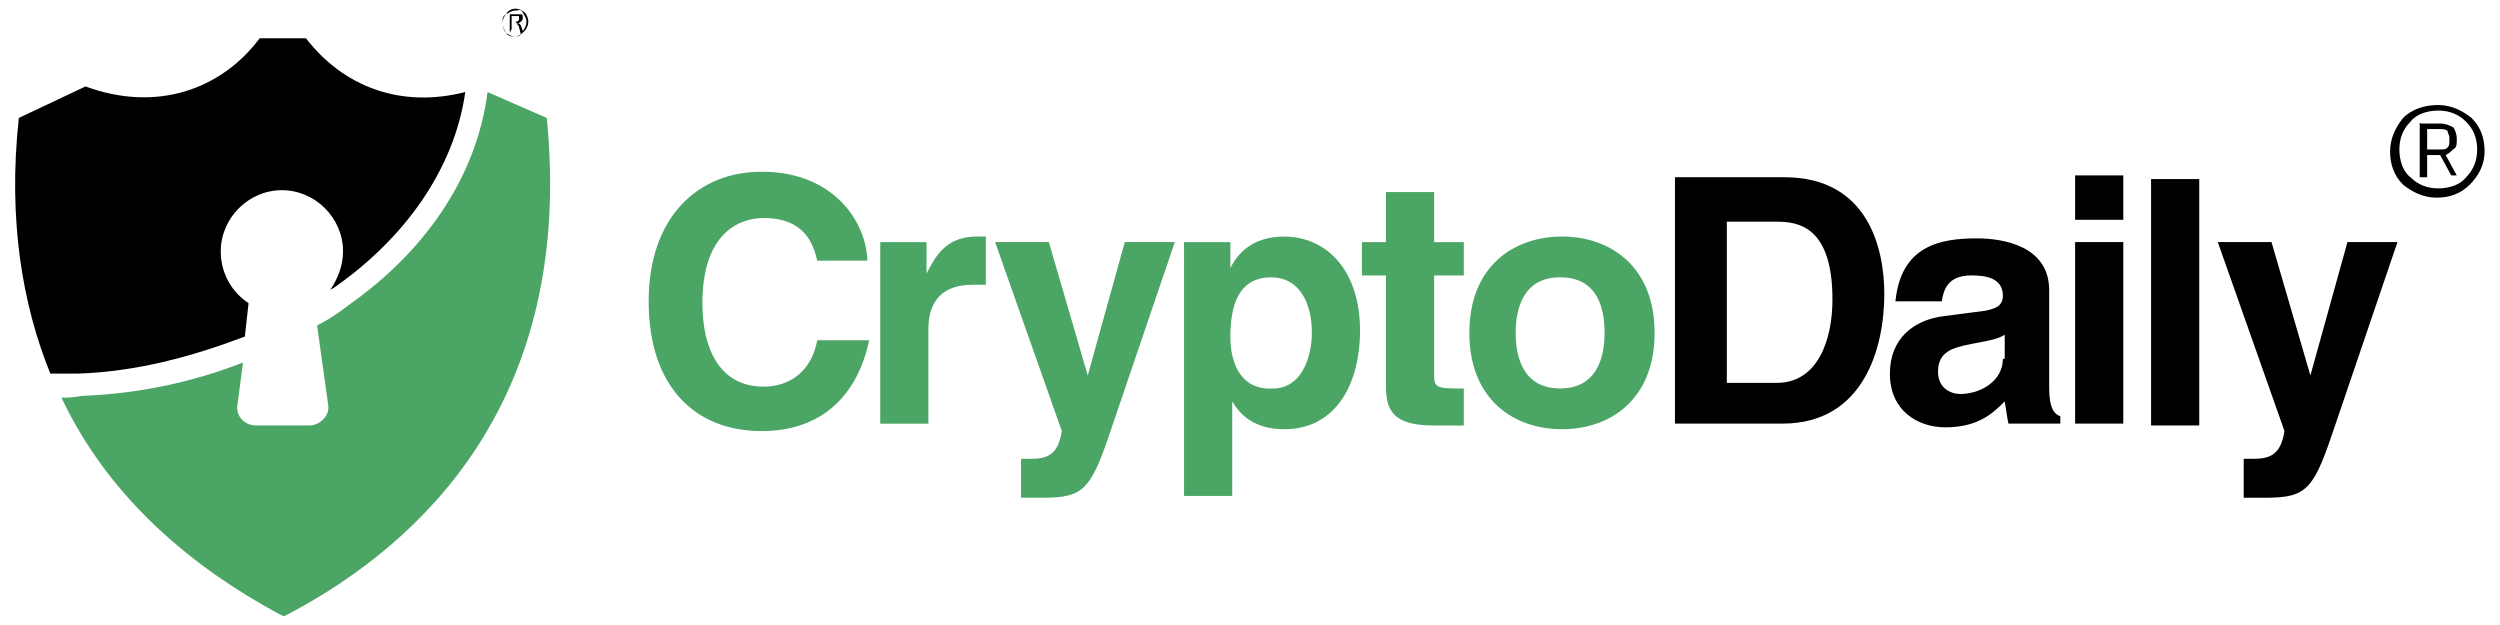
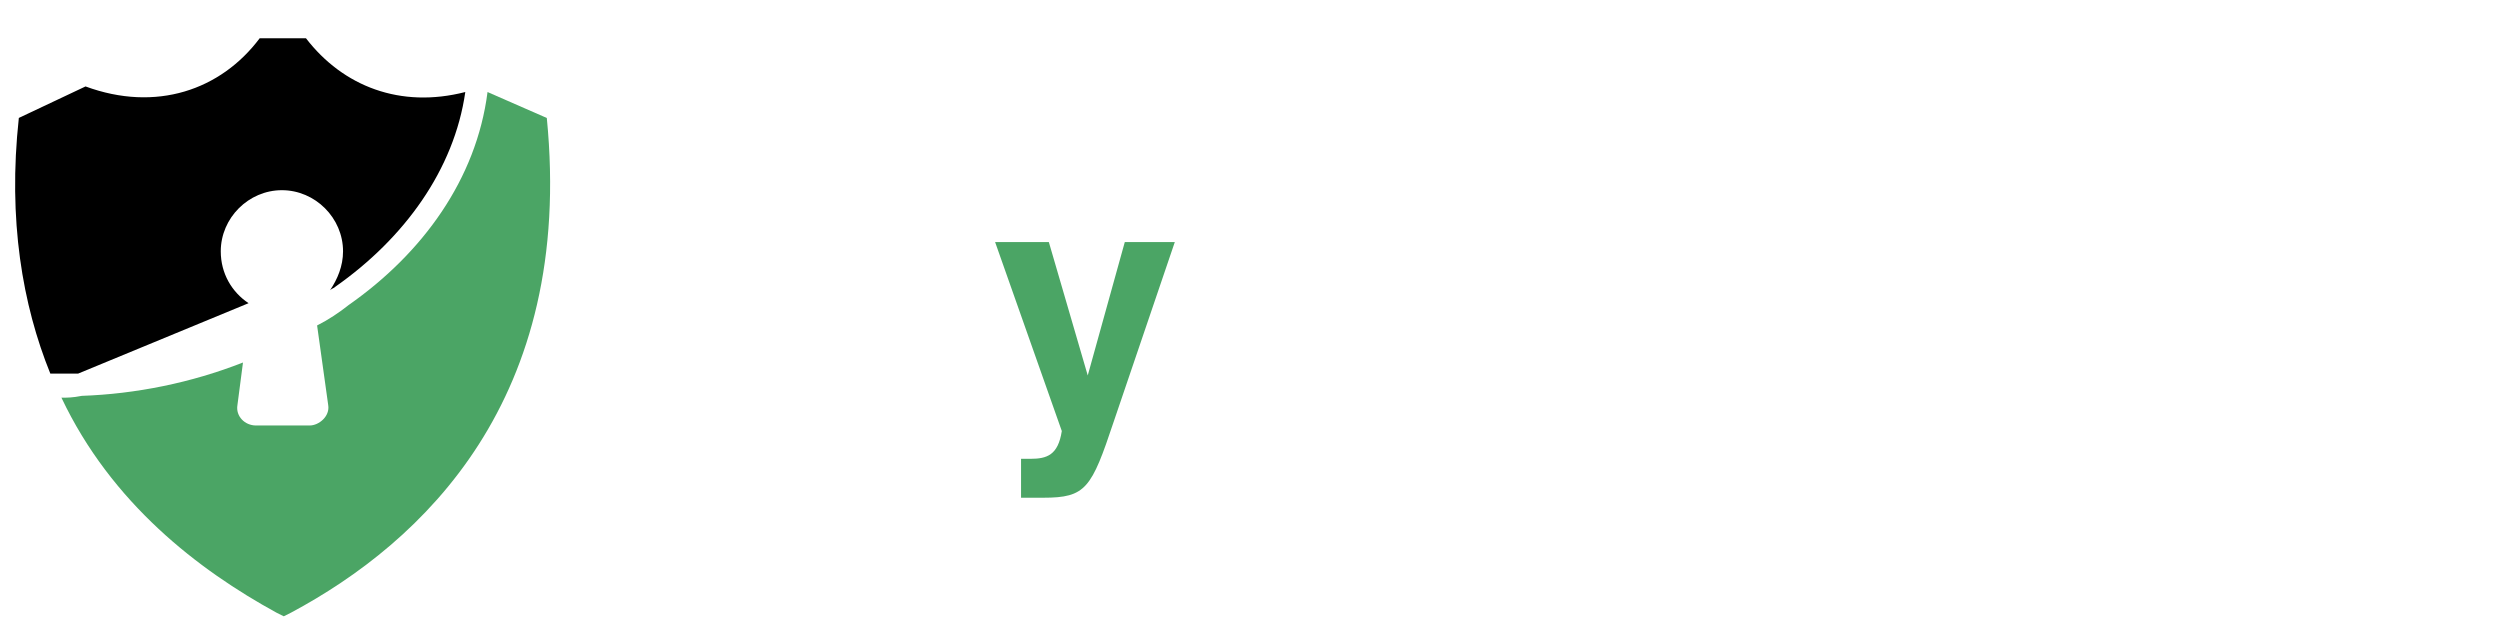
<svg xmlns="http://www.w3.org/2000/svg" fill="none" height="36" viewBox="0 0 144 36" width="144">
-   <path d="M49.955 14.906C49.848 12.772 48.034 9.891 43.872 9.891C40.244 9.891 37.363 12.452 37.363 17.36C37.363 22.269 40.031 24.83 43.872 24.83C47.394 24.83 49.421 22.695 50.061 19.601H47.074C46.754 21.308 45.58 22.269 43.979 22.269C41.418 22.269 40.458 20.028 40.458 17.467C40.458 13.412 42.592 12.558 43.979 12.558C46.433 12.558 46.86 14.159 47.074 15.013H49.955V14.906ZM95.305 19.174C95.305 15.333 92.744 13.625 89.97 13.625C87.196 13.625 84.635 15.333 84.635 19.174C84.635 23.016 87.196 24.723 89.97 24.723C92.744 24.723 95.305 23.016 95.305 19.174ZM92.424 19.174C92.424 20.561 91.997 22.375 89.863 22.375C87.729 22.375 87.302 20.561 87.302 19.174C87.302 17.787 87.729 15.973 89.863 15.973C92.104 15.973 92.424 17.894 92.424 19.174ZM82.607 11.064H79.833V13.945H78.446V15.866H79.833V22.269C79.833 23.656 80.26 24.509 82.607 24.509H83.034C83.461 24.509 83.888 24.509 84.314 24.509V22.375C84.101 22.375 83.888 22.375 83.781 22.375C82.607 22.375 82.607 22.162 82.607 21.522V15.866H84.314V13.945H82.607V11.064ZM50.702 24.403H53.476V18.961C53.476 17.787 53.903 16.4 56.037 16.4C56.251 16.4 56.571 16.4 56.784 16.4V13.625C56.571 13.625 56.464 13.625 56.251 13.625C54.543 13.625 53.903 14.693 53.369 15.759V13.945H50.702V24.403Z" fill="#4BA565" />
  <path d="M67.669 13.943H64.788L62.654 21.626L60.413 13.943H57.318L61.16 24.828C60.946 26.215 60.306 26.428 59.346 26.428C59.132 26.428 58.919 26.428 58.812 26.428V28.669C59.239 28.669 59.666 28.669 60.093 28.669C62.547 28.669 62.867 28.135 64.148 24.294L67.669 13.943Z" fill="#4BA565" />
-   <path d="M70.869 19.389C70.869 17.682 71.296 15.975 73.216 15.975C74.924 15.975 75.564 17.575 75.564 19.176C75.564 20.456 75.03 22.377 73.323 22.377C71.509 22.484 70.869 20.99 70.869 19.389ZM70.869 13.947H68.201V28.566H70.976V23.124C71.296 23.657 72.043 24.724 73.963 24.724C77.058 24.724 78.338 21.95 78.338 19.069C78.338 15.441 76.311 13.627 73.963 13.627C72.149 13.627 71.296 14.587 70.869 15.441V13.947Z" fill="#4BA565" />
  <path d="M3.539 22.907C6.42 28.99 11.435 32.831 15.917 35.285L16.344 35.499L16.771 35.285C24.347 31.231 33.097 23.014 31.496 6.795L28.082 5.301C27.442 10.316 24.347 14.584 20.079 17.572C19.545 17.999 18.905 18.426 18.265 18.746L18.905 23.334C19.012 23.975 18.371 24.508 17.838 24.508H14.743C14.103 24.508 13.569 23.975 13.676 23.334L13.996 20.88C11.009 22.054 7.807 22.694 4.713 22.801C4.179 22.907 3.859 22.907 3.539 22.907Z" fill="#4BA565" />
-   <path d="M1.085 6.793C0.445 12.662 1.298 17.571 2.899 21.519C3.432 21.519 3.966 21.519 4.5 21.519C7.807 21.412 11.009 20.559 14.103 19.385L14.317 17.464C13.356 16.824 12.716 15.757 12.716 14.476C12.716 12.556 14.317 10.955 16.237 10.955C18.158 10.955 19.759 12.556 19.759 14.476C19.759 15.33 19.439 16.077 19.012 16.717C19.118 16.611 19.225 16.611 19.332 16.504C23.28 13.729 26.161 9.781 26.801 5.3C23.067 6.26 19.759 4.979 17.625 2.205H16.344H16.237H14.957C12.716 5.193 8.981 6.473 4.926 4.979L1.085 6.793Z" fill="black" />
-   <path d="M29.683 0.5C29.896 0.5 30.109 0.607 30.216 0.713C30.323 0.82 30.43 1.034 30.43 1.247C30.43 1.46 30.323 1.674 30.216 1.78C30.109 1.887 29.896 2.101 29.683 2.101C29.469 2.101 29.256 1.994 29.149 1.887C29.042 1.78 28.936 1.567 28.936 1.354C28.936 1.14 29.042 0.927 29.149 0.82C29.256 0.607 29.469 0.5 29.683 0.5ZM29.362 1.887V0.82H29.789C29.896 0.82 29.896 0.82 30.003 0.82C30.003 0.82 30.109 0.82 30.109 0.927V1.034C30.109 1.14 30.109 1.14 30.003 1.247C30.003 1.247 29.896 1.354 29.789 1.354H29.896L30.003 1.46L30.109 1.78C30.216 1.674 30.323 1.46 30.323 1.247C30.323 1.034 30.216 0.927 30.109 0.713C30.003 0.5 29.896 0.607 29.683 0.607C29.469 0.607 29.362 0.713 29.149 0.82C28.936 0.927 28.936 1.14 28.936 1.354C28.936 1.567 29.042 1.674 29.149 1.887C29.256 2.101 29.469 2.101 29.683 2.101C29.789 2.101 29.896 2.101 30.003 1.994L29.896 1.567C29.896 1.46 29.789 1.46 29.789 1.354C29.789 1.354 29.789 1.354 29.683 1.247C29.683 1.247 29.683 1.247 29.576 1.247H29.469V1.674L29.362 1.887ZM29.469 1.247H29.683H29.789C29.789 1.247 29.789 1.247 29.896 1.14V1.034V0.927H29.789H29.469V1.247Z" fill="black" />
-   <path d="M96.585 24.4H102.668C107.363 24.4 108.536 20.025 108.536 16.931C108.536 14.263 107.576 10.208 102.774 10.208H96.478V24.4H96.585ZM138.094 13.943H135.213L133.079 21.626L130.838 13.943H127.744L131.585 24.827C131.372 26.214 130.732 26.428 129.771 26.428C129.558 26.428 129.344 26.428 129.238 26.428V28.669C129.664 28.669 130.091 28.669 130.518 28.669C132.972 28.669 133.293 28.135 134.573 24.294L138.094 13.943ZM126.677 10.315H123.902V24.507H126.677V10.315ZM119.527 13.943V24.4H122.302V13.943H119.527ZM122.302 10.102H119.527V12.662H122.302V10.102ZM118.033 16.717C118.033 14.156 115.366 13.73 113.872 13.73C111.738 13.73 109.497 14.156 109.177 17.358H111.844C111.951 16.717 112.164 15.864 113.552 15.864C114.299 15.864 115.366 15.97 115.366 17.038C115.366 17.678 114.832 17.785 114.405 17.891L111.951 18.211C110.244 18.425 108.857 19.492 108.857 21.519C108.857 23.653 110.457 24.614 112.058 24.614C113.979 24.614 114.832 23.76 115.472 23.12C115.579 23.76 115.579 23.867 115.686 24.4H118.674V23.974C118.354 23.867 118.033 23.547 118.033 22.373V16.717ZM115.366 20.666C115.366 21.946 114.085 22.693 112.911 22.693C112.378 22.693 111.631 22.373 111.631 21.413C111.631 20.239 112.485 20.025 113.552 19.812C114.725 19.599 115.152 19.492 115.472 19.278V20.666H115.366ZM99.466 12.769H102.347C103.628 12.769 105.549 13.089 105.549 17.251C105.549 19.599 104.695 22.053 102.347 22.053H99.466V12.769Z" fill="black" />
-   <path d="M139.804 8.93V10.104C139.804 10.104 139.804 10.104 139.804 10.21C139.804 10.21 139.804 10.21 139.697 10.21H139.484C139.484 10.21 139.484 10.21 139.377 10.21C139.377 10.21 139.377 10.21 139.377 10.104V7.223C139.377 7.223 139.377 7.223 139.377 7.116C139.377 7.009 139.377 7.116 139.484 7.116H140.551C140.871 7.116 141.085 7.223 141.298 7.329C141.405 7.436 141.511 7.756 141.511 7.97V8.076C141.511 8.29 141.511 8.503 141.298 8.61C141.191 8.717 141.085 8.823 140.871 8.93L141.511 10.104H141.298C141.298 10.104 141.298 10.104 141.191 10.104L140.551 8.93H139.804ZM140.444 6.049C141.191 6.049 141.832 6.369 142.365 6.796C142.899 7.329 143.112 7.97 143.112 8.717C143.112 9.463 142.792 10.104 142.258 10.637C141.725 11.171 141.085 11.384 140.338 11.384C139.591 11.384 138.95 11.064 138.417 10.637C137.883 10.104 137.67 9.463 137.67 8.717C137.67 7.97 137.99 7.329 138.417 6.796C138.95 6.262 139.697 6.049 140.444 6.049ZM142.045 7.009C141.618 6.582 141.085 6.369 140.444 6.369C139.804 6.369 139.164 6.582 138.844 7.009C138.417 7.436 138.203 7.97 138.203 8.61C138.203 9.25 138.417 9.89 138.844 10.21C139.271 10.637 139.804 10.851 140.444 10.851C141.085 10.851 141.725 10.637 142.045 10.21C142.472 9.784 142.685 9.25 142.685 8.61C142.685 7.97 142.472 7.436 142.045 7.009ZM139.804 7.436V8.61H140.551C140.764 8.61 140.871 8.61 140.978 8.503C141.085 8.396 141.085 8.29 141.085 8.076V7.97C141.085 7.756 140.978 7.649 140.978 7.543C140.871 7.436 140.658 7.436 140.551 7.436H139.804Z" fill="black" />
+   <path d="M1.085 6.793C0.445 12.662 1.298 17.571 2.899 21.519C3.432 21.519 3.966 21.519 4.5 21.519L14.317 17.464C13.356 16.824 12.716 15.757 12.716 14.476C12.716 12.556 14.317 10.955 16.237 10.955C18.158 10.955 19.759 12.556 19.759 14.476C19.759 15.33 19.439 16.077 19.012 16.717C19.118 16.611 19.225 16.611 19.332 16.504C23.28 13.729 26.161 9.781 26.801 5.3C23.067 6.26 19.759 4.979 17.625 2.205H16.344H16.237H14.957C12.716 5.193 8.981 6.473 4.926 4.979L1.085 6.793Z" fill="black" />
</svg>